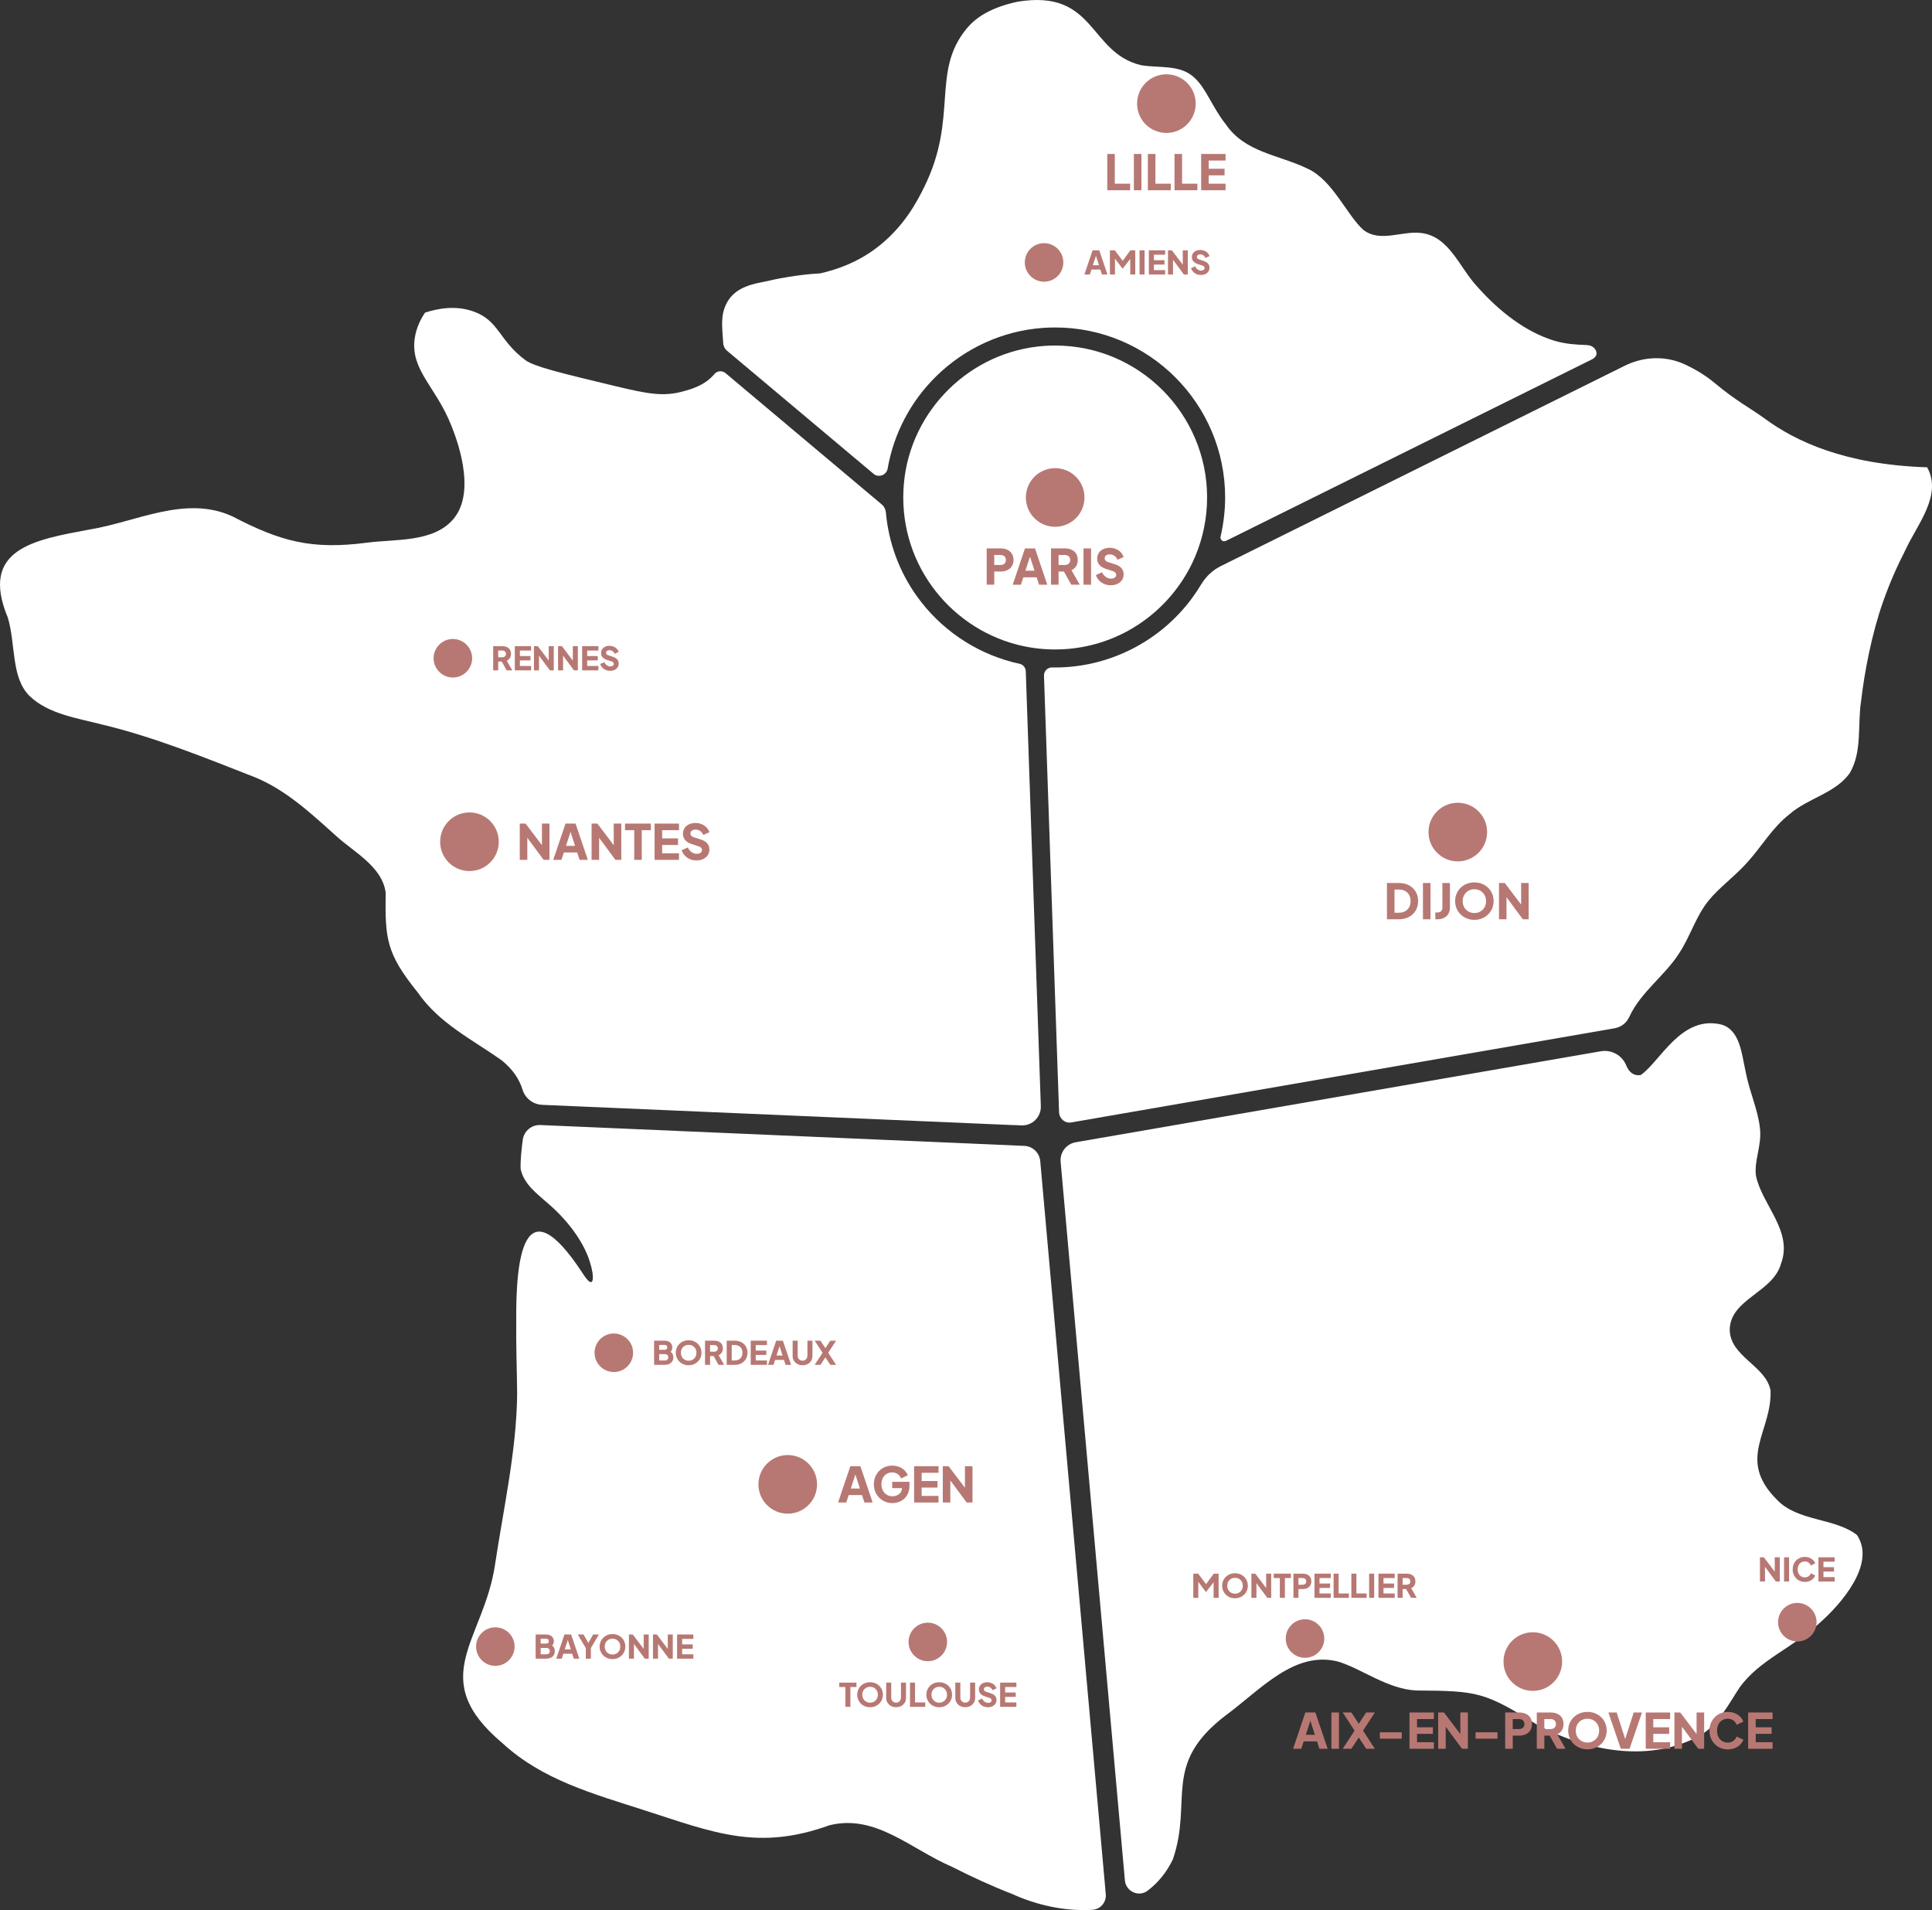
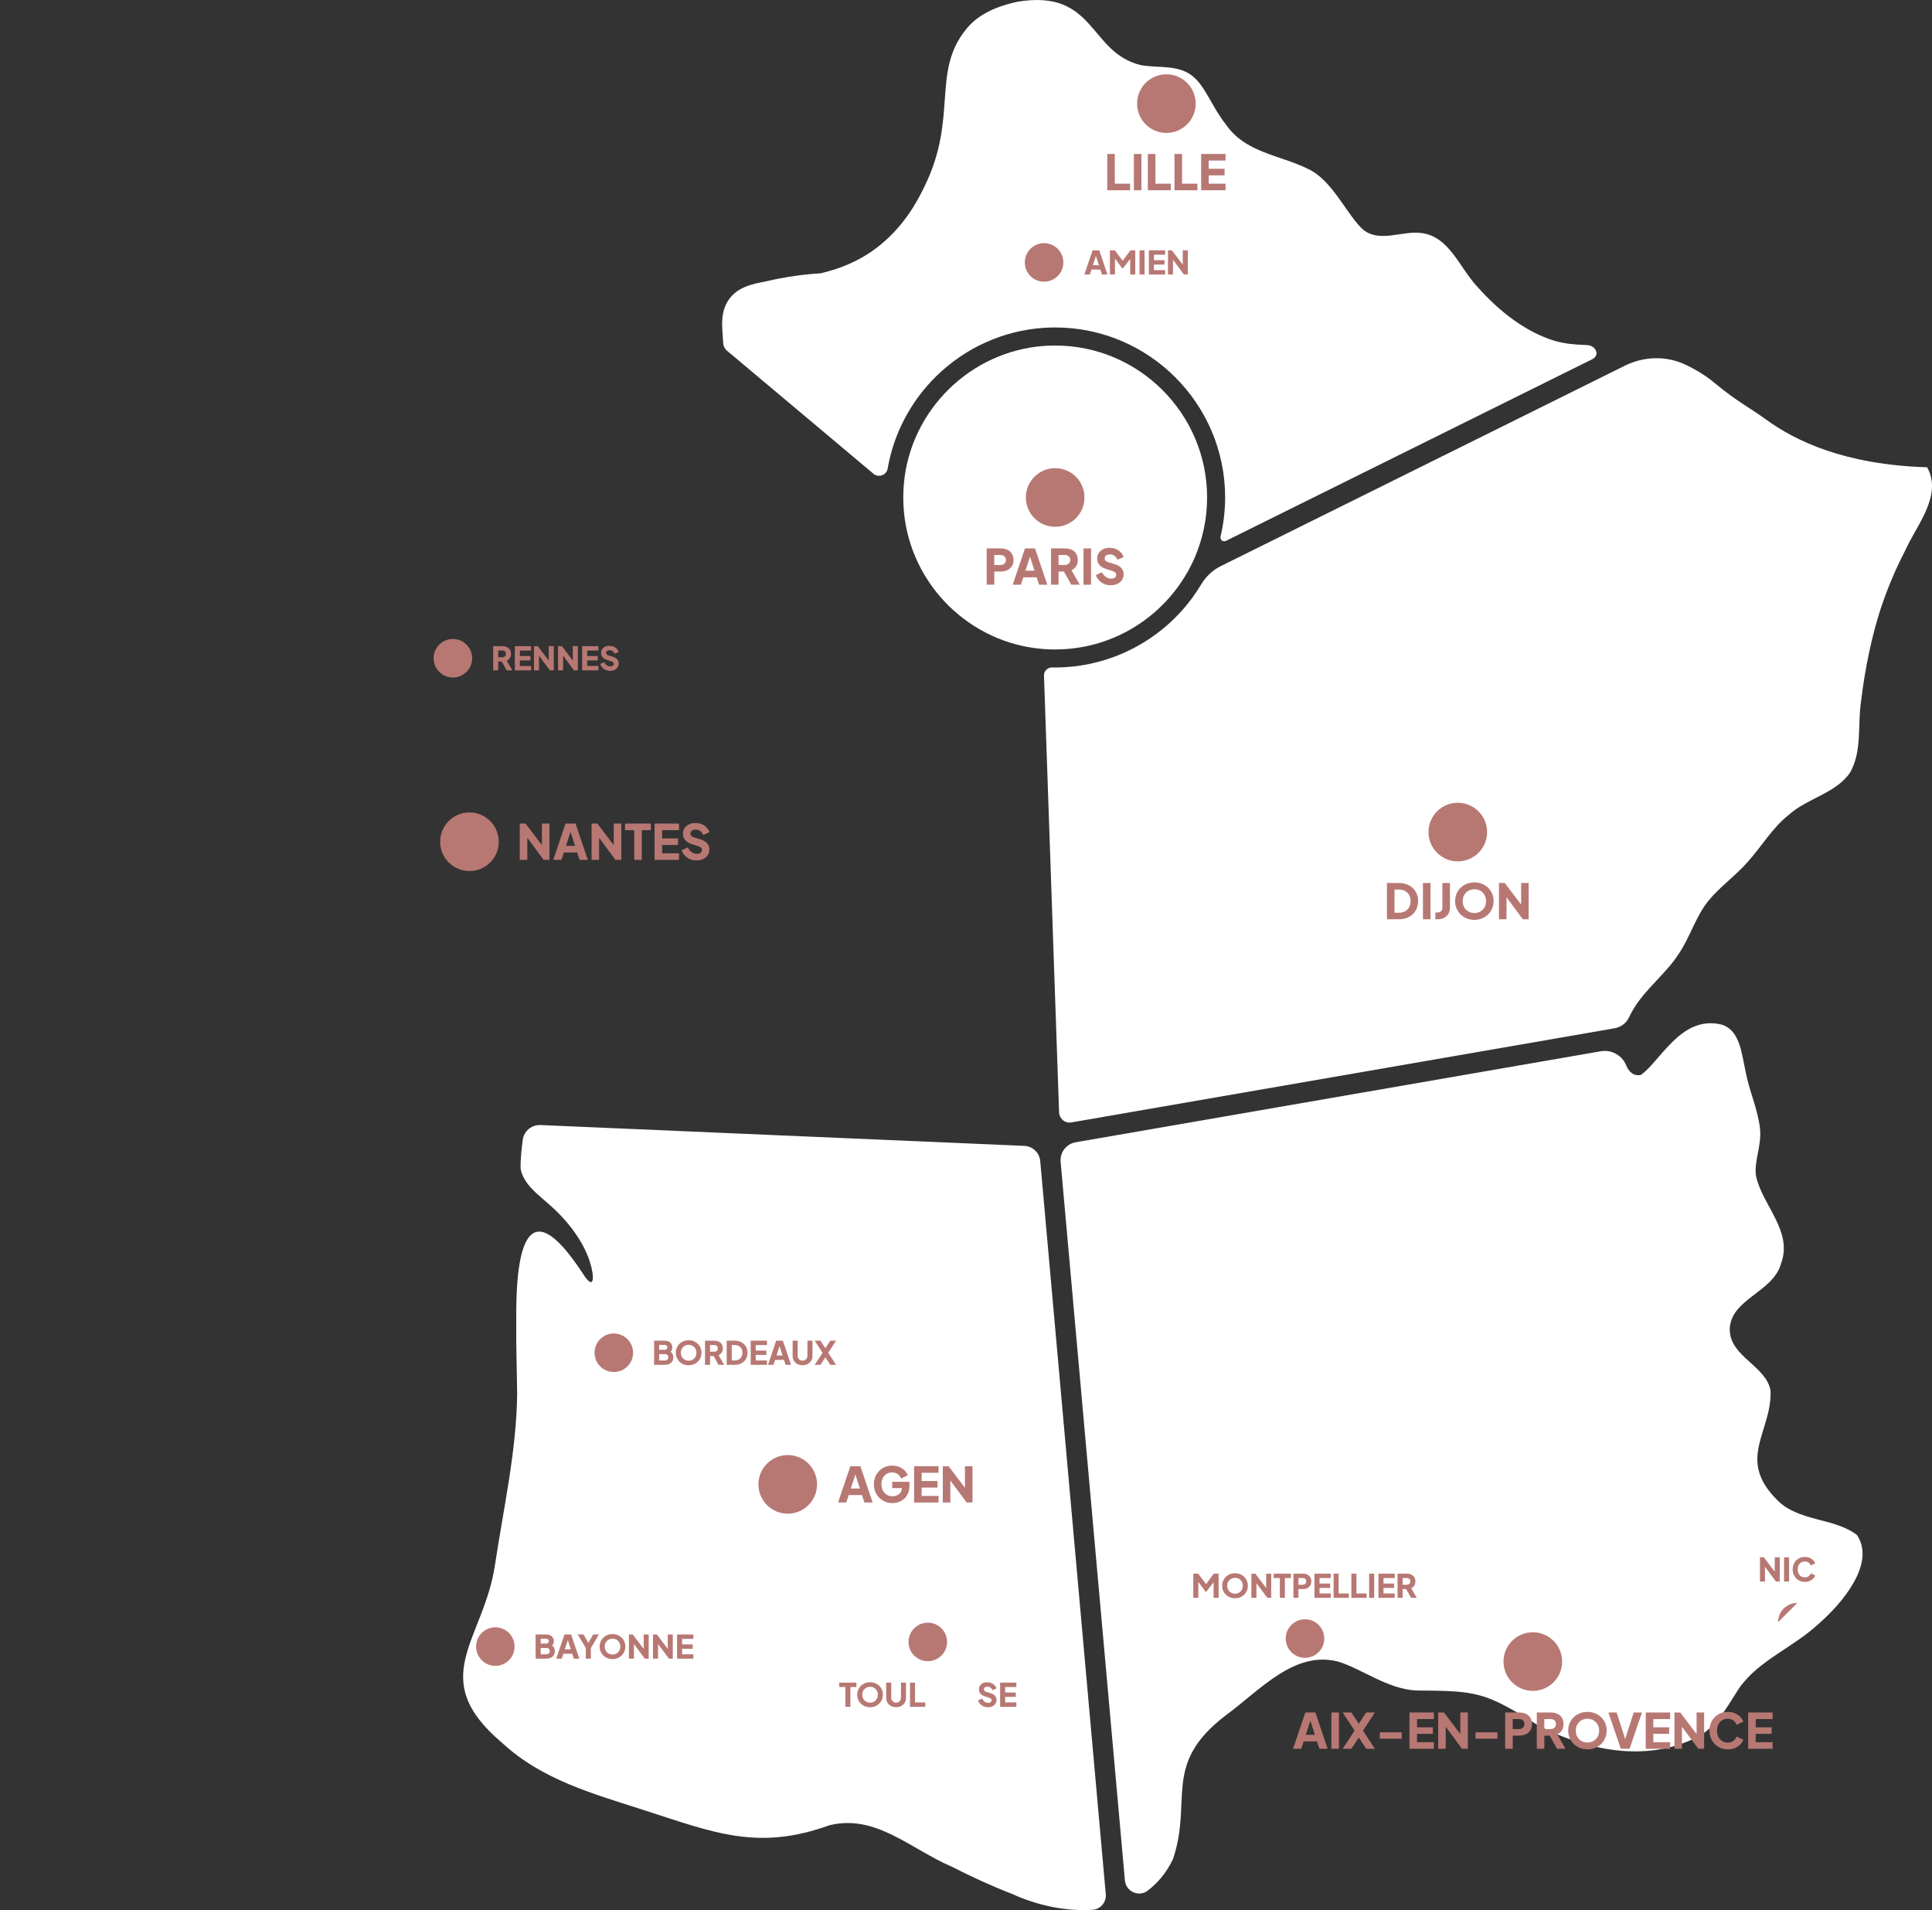
<svg xmlns="http://www.w3.org/2000/svg" id="Calque_2" viewBox="0 0 856.37 846.47">
  <rect x="0" y="0" width="856.37" height="846.47" fill="#333333" stroke="none" />
  <defs>
    <style>      .cls-1 {        fill: #fff;      }      .cls-2 {        fill: #b77873;      }    </style>
  </defs>
  <g id="Calque_1-2" data-name="Calque_1">
    <g>
      <g>
        <path class="cls-1" d="M461.09,514.54c-.33-3.69-3.34-6.57-7.05-6.73l-214.49-9.24c-3.93-.17-7.34,2.7-7.84,6.6-.54,4.25-1.05,8.55-.94,12.85,1.39,6.76,7.29,10.99,12.27,15.42,7.66,6.55,15.35,15.98,18.39,25.67,2.14,6.49,2.23,13.78-3.22,5.07-26.27-40.06-29.63-6.17-29.38,21.64-.14,10.72.32,21.44.4,32.01-.25,24.9-6.08,50.79-9.82,75.65-5,33.61-30.94,50.18,3.27,79,17.74,16.37,40.42,22.49,62.88,29.74,31.18,10.06,50.44,18.06,82.13,6.66,20.47-5.04,35.73,10.42,54.33,18.44,8.72,4.44,17.77,8.6,26.75,12.07,10.89,4.96,23.61,7.74,35.5,6.96,3.55-.23,6.19-3.37,5.87-6.91l-29.05-324.9Z" />
        <path class="cls-1" d="M787.58,664.56c-18.01-18.01-2.1-30.08-2.77-48.3-2.02-11.1-18.01-14.97-18.1-27.06.29-13.6,19.18-16.39,22.72-29.16,5.4-14.37-8.15-25.73-11.05-38.77-1.03-6.78,2.59-13.37,1.74-21.23-.94-8.53-4.82-16.68-6.35-25.11-1.78-7.84-2.45-18.53-10.79-20.9-17.83-4.28-27.02,16.34-35.66,22.34-3.19.6-5.28-1.26-6.5-4.26-1.82-4.46-6.51-7.05-11.26-6.23l-232.78,40.33c-4.13.72-7.02,4.48-6.65,8.66l28.49,318.45c.44,4.93,6.15,7.55,10.08,4.55,4.53-3.45,8.37-8.02,11.19-13.89,8.94-26.16-5.04-42.12,23.44-63.81,15.42-11.35,30.42-28.84,49.87-23.8,10.18,3.06,21.93,12.23,34.63,12.79,27.45.16,30.33.68,54.3,15.67,23.12,11.8,49.92,16.25,71.67,4.12,7.93-4.75,12.63-14.1,17.23-21.03,8.73-12.25,23.64-17.67,35.3-28.48,9.91-8.69,25.31-26.43,16.79-39.18-10-7.75-26.23-5.88-35.55-15.69Z" />
        <path class="cls-1" d="M535.05,220.47c0,9.2-1.86,17.96-5.2,25.95-2.09,5-4.79,9.69-7.97,13.99-12.27,16.61-31.99,27.4-54.17,27.4-.36,0-.72,0-1.06,0-5.49-.08-10.81-.83-15.91-2.15h-.01c-30.82-8.06-53.12-37.43-50.08-71.36,2.93-32.61,29.58-58.72,62.24-61,1.62-.12,3.22-.17,4.82-.17,37.13,0,67.34,30.22,67.34,67.35Z" />
-         <path class="cls-1" d="M454.68,297.46c-.06-1.62-1.22-2.99-2.8-3.32-.71-.16-1.42-.32-2.12-.49h-.06l-1-.26c-16.94-4.43-31.93-14.75-42.21-29.05-7.9-10.98-12.62-23.85-13.81-37.23-.12-1.38-.76-2.66-1.82-3.55l-69.27-58.21c-1.47-1.23-3.66-1.07-4.9.39-.14.17-.29.33-.44.5-4.19,4.63-9.68,6.16-13.46,7.2-8.78,2.45-15.87,1.06-29.86-2.28-24.11-5.8-36.16-8.69-39.96-11.5-11.87-8.76-11.69-17.51-22.97-21.59-8.06-2.91-16.09-1.33-21.59.47-1.66,2.43-3.87,6.37-4.59,11.48-1.98,14.05,9.52,21.39,16.34,38.84,1.76,4.51,11.42,28.55.84,41.11-8.88,10.56-25.9,8.85-38.48,10.54-24.43,3.18-38.14-.56-59.48-11.66-20.79-9.61-42.62,2.48-63.56,5.85-24.21,4.53-48.71,8.49-36.01,39.02,3.56,11.82,1.35,26.62,9.69,34.77,8.37,7.99,21.07,9.74,32.03,12.58,22.92,5.45,45.82,14.77,67.86,23.4,13.71,5.62,24.91,16.07,35.83,25.89,7.9,7.24,20.49,13.6,22.06,25.14-.23,20.5.13,26.82,14.23,44.32,9.62,13.84,24.07,20.75,37.2,30.08,5.07,4.09,7.85,8.46,9.25,13.01,1.19,3.86,4.7,6.54,8.74,6.71l192.99,8.3h.01l15.59.67c.14,0,.27-.01.4-.01l3.42.14c4.79.2,8.74-3.72,8.58-8.51l-6.67-192.74Z" />
      </g>
      <path class="cls-1" d="M705.52,159.32l-162.13,80.38h0c-1.27.63-2.69-.5-2.37-1.89,1.31-5.63,2.03-11.58,2.03-17.34,0-41.55-33.8-75.35-75.34-75.35-1.78,0-3.59.06-5.38.19-17.69,1.24-34.49,8.83-47.31,21.39-11.4,11.18-18.94,25.58-21.58,41.07-.36,1.77-1.93,3.09-3.81,3.09-.79,0-1.53-.24-2.15-.64l-.02-.02-.62-.53-64.56-54.22c-1.04-.87-1.66-2.13-1.72-3.49-.28-5.86-1.49-11.85,1.52-17.58,3.02-5.74,8.56-8,15.65-9.33.03,0,.06,0,.09,0,6.12-1.45,15.8-3.38,25.8-3.91,7.87-1.81,16.12-4.86,24.14-10.71,13.03-9.56,19.14-21.93,21.95-27.64,15.22-30.87,2.88-50.93,18.78-70.14,4.44-5.38,11.46-9.55,22.69-11.91,34.5-5.61,31.34,22.49,54.47,28.12,7.95,1.44,17.47-.47,23.82,5.61,5.13,4.63,8.08,13.42,13.89,20.64,8.51,12.54,23.82,13.54,36.27,19.66,11.08,4.98,17.52,20.87,24.77,27.17,7.39,5.65,17.16.25,25.48,1.31,12.53,1.44,16.98,15.31,24.91,23.76,9.61,10.87,21.48,20.17,34.29,24.02,4.69,1.39,9.47,1.72,14.29,1.88,1.38.05,2.76.62,3.59,1.73,1.17,1.58,1.06,3.48-1.44,4.68Z" />
      <path class="cls-1" d="M844.75,243.41c-3.9,7.59-7.28,15.28-10.13,23.43-4.87,13.78-8.15,30.69-9.66,43.68-1.67,10.58.56,22.27-4.91,31.86-6.13,9.07-18.89,11.37-26.98,18.56-7.47,5.85-12.15,14.11-18.39,21.02-5.29,6.04-12.56,11.29-17.16,16.93-5.83,7.03-8.24,16.1-13.3,23.65-6.22,9.81-16.94,17.06-22.05,28.14-.14.21-.26.44-.39.68-1.2,2.35-3.56,3.89-6.15,4.34l-240.85,41.73s-.04,0-.06,0c-2.73.45-5.18-1.75-5.28-4.52l-6.69-193.49c-.07-2.03,1.59-3.67,3.62-3.64h.04c.48.02.93.02,1.3.02,23.77,0,46.42-11.45,60.6-30.64,1.47-1.99,2.84-4.04,4.1-6.15,2.1-3.51,5.14-6.38,8.81-8.19,0,0,.01,0,.02,0l178.99-88.76c8.3-4.11,18.07-4.5,26.48-.61,4.84,2.23,9.37,4.98,13.36,8.31,9.77,8.17,15.73,11.03,22.33,15.87,13.47,9.89,35.33,20.31,71.82,21.46,6.85,12.31-4.38,25.29-9.47,36.32Z" />
      <g>
        <g>
          <path class="cls-2" d="M467.71,233.45c7.17,0,12.99-5.81,12.99-12.99s-5.81-12.99-12.99-12.99-12.99,5.81-12.99,12.99,5.81,12.99,12.99,12.99Z" />
          <path class="cls-2" d="M448.5,245.34c-.49-.76-1.16-1.34-2.02-1.73s-1.84-.58-2.95-.58h-6.17v16.08h3.35v-5.83h2.83c1.09,0,2.07-.2,2.92-.59.86-.4,1.53-.97,2.03-1.74s.75-1.69.75-2.79-.25-2.07-.73-2.83ZM445.59,249.32c-.19.33-.46.59-.81.78-.35.19-.76.28-1.23.28h-2.85v-4.43h2.85c.48,0,.89.09,1.23.28.35.19.62.44.81.78.19.33.29.72.29,1.17s-.1.81-.29,1.15Z" />
          <path class="cls-2" d="M454.33,243.04l-5.44,16.08h3.63l1.08-3.28h5.89l1.08,3.28h3.65l-5.44-16.08h-4.45ZM454.52,252.92l2.03-6.21,2.01,6.21h-4.04Z" />
          <path class="cls-2" d="M476.97,250.97c.5-.77.75-1.7.75-2.8s-.24-2.07-.73-2.83c-.49-.76-1.16-1.34-2.02-1.73-.86-.39-1.84-.58-2.95-.58h-6.15v16.08h3.35v-5.83h2.37l3.26,5.83h3.76l-3.67-6.41c.85-.39,1.53-.97,2.03-1.74ZM474.09,249.32c-.19.33-.46.59-.81.78-.35.19-.75.28-1.23.28h-2.83v-4.43h2.83c.48,0,.88.09,1.23.28.35.19.62.44.81.78.19.33.29.72.29,1.17s-.1.81-.29,1.15Z" />
          <rect class="cls-2" x="480.27" y="243.04" width="3.35" height="16.08" />
          <path class="cls-2" d="M494.2,250.07l-3.09-.99c-.49-.16-.86-.38-1.1-.66-.25-.28-.37-.61-.37-.98,0-.35.09-.65.28-.92s.45-.47.8-.62c.35-.14.74-.22,1.19-.22.78,0,1.47.21,2.07.64.61.42,1.06,1.01,1.36,1.76l2.72-1.23c-.3-.85-.75-1.58-1.35-2.18-.6-.61-1.31-1.07-2.13-1.4s-1.71-.5-2.68-.5c-1.09,0-2.06.2-2.9.6s-1.5.97-1.97,1.68c-.47.72-.7,1.55-.7,2.5,0,1.08.32,2,.97,2.77.65.77,1.61,1.37,2.89,1.78l3.15,1.04c.49.16.85.37,1.08.64.23.27.35.59.35.96,0,.35-.09.64-.28.89-.19.25-.45.45-.78.59-.33.14-.73.22-1.19.22-.86,0-1.65-.25-2.36-.76-.71-.5-1.27-1.19-1.67-2.07l-2.74,1.23c.32.92.79,1.72,1.44,2.4.64.68,1.4,1.2,2.29,1.57.88.37,1.83.55,2.84.55,1.14,0,2.13-.2,2.99-.62.86-.41,1.53-.98,2.02-1.71.49-.73.73-1.56.73-2.49,0-1.08-.32-1.99-.96-2.74s-1.61-1.33-2.9-1.75Z" />
        </g>
        <g>
          <path class="cls-2" d="M530,45.92c0-7.17-5.81-12.99-12.99-12.99s-12.99,5.81-12.99,12.99,5.81,12.99,12.99,12.99,12.99-5.81,12.99-12.99Z" />
          <polygon class="cls-2" points="494.14 68.23 490.8 68.23 490.8 84.31 500.94 84.31 500.94 81.4 494.14 81.4 494.14 68.23" />
          <rect class="cls-2" x="502.6" y="68.23" width="3.35" height="16.08" />
          <polygon class="cls-2" points="512.15 68.23 508.8 68.23 508.8 84.31 518.95 84.31 518.95 81.4 512.15 81.4 512.15 68.23" />
          <polygon class="cls-2" points="523.96 68.23 520.61 68.23 520.61 84.31 530.76 84.31 530.76 81.4 523.96 81.4 523.96 68.23" />
          <polygon class="cls-2" points="543.23 71.15 543.23 68.23 532.42 68.23 532.42 84.31 543.23 84.31 543.23 81.4 535.77 81.4 535.77 77.71 542.8 77.71 542.8 74.79 535.77 74.79 535.77 71.15 543.23 71.15" />
        </g>
        <g>
          <path class="cls-2" d="M646.18,381.73c7.17,0,12.99-5.81,12.99-12.99s-5.82-12.99-12.99-12.99-12.99,5.81-12.99,12.99,5.81,12.99,12.99,12.99Z" />
          <path class="cls-2" d="M624.55,392.34c-1.28-.69-2.79-1.04-4.53-1.04h-5.25v16.08h5.25c1.74,0,3.25-.35,4.53-1.04,1.28-.69,2.27-1.64,2.98-2.86.71-1.22,1.06-2.6,1.06-4.16s-.35-2.94-1.06-4.14-1.7-2.16-2.98-2.85ZM624.61,402.05c-.43.77-1.02,1.37-1.78,1.79-.76.42-1.67.64-2.72.64h-1.99v-10.25h1.99c1.05,0,1.96.21,2.72.63s1.36,1.01,1.78,1.77c.42.76.64,1.67.64,2.72s-.21,1.94-.64,2.71Z" />
          <rect class="cls-2" x="630.73" y="391.31" width="3.35" height="16.08" />
          <path class="cls-2" d="M639.34,402.36c0,.6-.2,1.09-.59,1.46-.4.37-.92.55-1.56.55h-.97v3.02h.97c1.12,0,2.1-.22,2.92-.65s1.46-1.04,1.91-1.81c.44-.78.67-1.68.67-2.72v-10.9h-3.35v11.05Z" />
          <path class="cls-2" d="M659.62,393.42c-.77-.75-1.67-1.33-2.71-1.75-1.04-.42-2.17-.62-3.39-.62s-2.35.21-3.39.62c-1.04.42-1.94,1-2.71,1.75-.77.75-1.37,1.63-1.79,2.63-.42,1.01-.64,2.1-.64,3.28s.22,2.27.65,3.28c.43,1.01,1.03,1.89,1.8,2.64.77.75,1.67,1.34,2.71,1.76,1.04.42,2.16.63,3.37.63s2.33-.21,3.37-.63c1.04-.42,1.94-1,2.71-1.76.77-.76,1.37-1.64,1.8-2.64.43-1.01.65-2.1.65-3.28s-.21-2.27-.64-3.28c-.43-1.01-1.02-1.89-1.79-2.63ZM658.32,401.48c-.26.65-.63,1.2-1.1,1.67-.48.47-1.02.83-1.65,1.09-.63.26-1.31.39-2.04.39s-1.41-.13-2.04-.39c-.63-.26-1.18-.62-1.65-1.09-.48-.47-.84-1.02-1.1-1.67-.26-.65-.39-1.36-.39-2.14s.13-1.49.39-2.13.63-1.2,1.1-1.67c.47-.48,1.02-.84,1.65-1.09s1.31-.38,2.04-.38,1.41.13,2.04.38,1.18.62,1.65,1.09.84,1.03,1.1,1.67.39,1.35.39,2.13-.13,1.49-.39,2.14Z" />
          <polygon class="cls-2" points="674.25 391.31 674.25 400.87 667 391.31 664.43 391.31 664.43 407.39 667.77 407.39 667.77 397.62 675 407.39 677.59 407.39 677.59 391.31 674.25 391.31" />
        </g>
        <g>
          <path class="cls-2" d="M208.09,360.04c-7.17,0-12.99,5.81-12.99,12.99s5.81,12.99,12.99,12.99,12.99-5.81,12.99-12.99-5.82-12.99-12.99-12.99Z" />
          <polygon class="cls-2" points="240.22 374.54 232.96 364.98 230.39 364.98 230.39 381.06 233.74 381.06 233.74 371.29 240.97 381.06 243.56 381.06 243.56 364.98 240.22 364.98 240.22 374.54" />
          <path class="cls-2" d="M250.67,364.98l-5.44,16.08h3.63l1.08-3.28h5.89l1.08,3.28h3.65l-5.44-16.08h-4.45ZM250.86,374.87l2.03-6.21,2.01,6.21h-4.04Z" />
          <polygon class="cls-2" points="272.04 374.54 264.79 364.98 262.22 364.98 262.22 381.06 265.56 381.06 265.56 371.29 272.79 381.06 275.39 381.06 275.39 364.98 272.04 364.98 272.04 374.54" />
          <polygon class="cls-2" points="277.05 367.9 281.13 367.9 281.13 381.06 284.47 381.06 284.47 367.9 288.49 367.9 288.49 364.98 277.05 364.98 277.05 367.9" />
          <polygon class="cls-2" points="290.15 381.06 300.97 381.06 300.97 378.15 293.5 378.15 293.5 374.46 300.54 374.46 300.54 371.54 293.5 371.54 293.5 367.9 300.97 367.9 300.97 364.98 290.15 364.98 290.15 381.06" />
          <path class="cls-2" d="M310.59,372.02l-3.09-.99c-.49-.16-.86-.38-1.1-.66s-.37-.61-.37-.98c0-.35.09-.65.28-.92s.45-.47.8-.62.74-.22,1.19-.22c.78,0,1.47.21,2.07.64s1.06,1.01,1.36,1.76l2.72-1.23c-.3-.85-.75-1.58-1.35-2.18-.6-.61-1.3-1.07-2.13-1.4-.82-.33-1.71-.5-2.68-.5-1.1,0-2.06.2-2.9.6s-1.5.97-1.97,1.68-.7,1.55-.7,2.5c0,1.08.32,2,.97,2.77.65.77,1.61,1.37,2.89,1.78l3.15,1.04c.49.16.85.37,1.08.64.23.27.35.59.35.96,0,.35-.1.64-.28.89-.19.25-.45.45-.78.59-.33.14-.73.22-1.19.22-.86,0-1.65-.25-2.36-.76-.71-.5-1.27-1.19-1.67-2.07l-2.74,1.23c.32.92.8,1.72,1.44,2.4s1.4,1.2,2.29,1.57c.88.37,1.83.55,2.84.55,1.14,0,2.14-.2,2.99-.62.86-.41,1.53-.98,2.02-1.71.49-.73.73-1.56.73-2.49,0-1.08-.32-1.99-.96-2.74-.64-.75-1.61-1.33-2.9-1.75Z" />
        </g>
        <g>
          <circle class="cls-2" cx="349.17" cy="657.81" r="12.99" />
          <path class="cls-2" d="M376.92,649.76l-5.44,16.08h3.63l1.08-3.28h5.89l1.08,3.28h3.65l-5.44-16.08h-4.45ZM377.12,659.65l2.03-6.21,2.01,6.21h-4.04Z" />
          <path class="cls-2" d="M395.47,659.48h4.3v.04c0,.75-.2,1.39-.59,1.92-.4.53-.92.94-1.55,1.22-.64.28-1.33.42-2.06.42-.95,0-1.79-.22-2.51-.67-.73-.45-1.3-1.07-1.72-1.86-.42-.79-.63-1.71-.63-2.76s.2-1.97.59-2.75c.4-.79.95-1.4,1.67-1.85.72-.44,1.55-.67,2.5-.67s1.81.26,2.49.77c.68.51,1.16,1.15,1.44,1.93l2.96-1.42c-.27-.79-.73-1.51-1.38-2.16-.65-.65-1.44-1.17-2.36-1.55s-1.98-.58-3.14-.58-2.24.2-3.23.62c-.99.41-1.85.99-2.58,1.73-.73.74-1.3,1.62-1.71,2.63s-.61,2.12-.61,3.31.21,2.29.63,3.3c.42,1.01,1,1.89,1.75,2.63s1.62,1.33,2.61,1.75c.99.42,2.07.63,3.22.63.92,0,1.83-.15,2.73-.46.9-.31,1.71-.78,2.44-1.42.73-.64,1.31-1.45,1.74-2.42.43-.97.65-2.11.65-3.42v-1.71h-7.64v2.81Z" />
          <polygon class="cls-2" points="405.18 665.85 416 665.85 416 662.93 408.53 662.93 408.53 659.24 415.56 659.24 415.56 656.33 408.53 656.33 408.53 652.68 416 652.68 416 649.76 405.18 649.76 405.18 665.85" />
          <polygon class="cls-2" points="427.72 649.76 427.72 659.32 420.47 649.76 417.9 649.76 417.9 665.85 421.24 665.85 421.24 656.08 428.47 665.85 431.06 665.85 431.06 649.76 427.72 649.76" />
        </g>
        <g>
          <circle class="cls-2" cx="462.79" cy="116.3" r="8.54" />
          <path class="cls-2" d="M484.29,110.93l-3.63,10.72h2.42l.72-2.19h3.93l.72,2.19h2.43l-3.63-10.72h-2.96ZM484.42,117.53l1.35-4.14,1.34,4.14h-2.69Z" />
          <polygon class="cls-2" points="497.65 115.58 494.14 110.93 491.98 110.93 491.98 121.66 494.22 121.66 494.22 114.6 497.45 118.92 497.74 118.92 500.98 114.75 500.98 121.66 503.21 121.66 503.21 110.93 501.05 110.93 497.65 115.58" />
          <rect class="cls-2" x="505.11" y="110.93" width="2.23" height="10.72" />
          <polygon class="cls-2" points="509.24 121.66 516.45 121.66 516.45 119.71 511.47 119.71 511.47 117.25 516.16 117.25 516.16 115.31 511.47 115.31 511.47 112.88 516.45 112.88 516.45 110.93 509.24 110.93 509.24 121.66" />
          <polygon class="cls-2" points="524.27 117.3 519.43 110.93 517.72 110.93 517.72 121.66 519.95 121.66 519.95 115.14 524.77 121.66 526.5 121.66 526.5 110.93 524.27 110.93 524.27 117.3" />
-           <path class="cls-2" d="M533.55,115.63l-2.06-.66c-.33-.11-.57-.25-.73-.44-.16-.19-.24-.4-.24-.65,0-.23.06-.44.19-.61.13-.18.3-.31.53-.41.23-.09.49-.14.79-.14.52,0,.98.14,1.38.42s.71.67.91,1.17l1.81-.82c-.2-.57-.5-1.05-.9-1.45s-.87-.71-1.42-.93c-.55-.22-1.14-.33-1.78-.33-.73,0-1.37.13-1.94.4-.56.27-1,.64-1.31,1.12s-.47,1.04-.47,1.67c0,.72.22,1.34.65,1.85s1.07.91,1.93,1.19l2.1.69c.33.11.57.25.72.43.15.18.23.39.23.64,0,.23-.06.43-.19.6-.12.17-.3.3-.52.4-.22.1-.48.14-.79.14-.58,0-1.1-.17-1.58-.5-.47-.34-.85-.8-1.11-1.38l-1.83.82c.21.62.53,1.15.96,1.6.43.45.93.8,1.53,1.04.59.24,1.22.37,1.89.37.76,0,1.42-.14,1.99-.41.57-.27,1.02-.65,1.35-1.14.33-.48.49-1.04.49-1.66,0-.72-.21-1.33-.64-1.83s-1.07-.89-1.94-1.17Z" />
        </g>
        <g>
          <path class="cls-2" d="M200.74,283.17c-4.72,0-8.54,3.83-8.54,8.54s3.83,8.54,8.54,8.54,8.54-3.83,8.54-8.54-3.83-8.54-8.54-8.54Z" />
          <path class="cls-2" d="M226,291.64c.34-.51.5-1.14.5-1.86s-.16-1.38-.49-1.89c-.33-.51-.78-.89-1.35-1.15-.57-.26-1.23-.39-1.96-.39h-4.1v10.72h2.23v-3.89h1.58l2.17,3.89h2.5l-2.45-4.27c.57-.26,1.02-.64,1.35-1.16ZM224.08,290.54c-.13.22-.31.39-.54.52-.23.13-.5.19-.82.19h-1.89v-2.95h1.89c.32,0,.59.06.82.19.23.12.41.3.54.52.13.22.19.48.19.78s-.07.54-.19.76Z" />
          <polygon class="cls-2" points="228.2 297.08 235.41 297.08 235.41 295.13 230.44 295.13 230.44 292.67 235.13 292.67 235.13 290.73 230.44 290.73 230.44 288.3 235.41 288.3 235.41 286.35 228.2 286.35 228.2 297.08" />
          <polygon class="cls-2" points="243.23 292.73 238.39 286.35 236.68 286.35 236.68 297.08 238.91 297.08 238.91 290.56 243.73 297.08 245.46 297.08 245.46 286.35 243.23 286.35 243.23 292.73" />
          <polygon class="cls-2" points="253.91 292.73 249.07 286.35 247.36 286.35 247.36 297.08 249.59 297.08 249.59 290.56 254.41 297.08 256.14 297.08 256.14 286.35 253.91 286.35 253.91 292.73" />
          <polygon class="cls-2" points="258.04 297.08 265.25 297.08 265.25 295.13 260.27 295.13 260.27 292.67 264.96 292.67 264.96 290.73 260.27 290.73 260.27 288.3 265.25 288.3 265.25 286.35 258.04 286.35 258.04 297.08" />
          <path class="cls-2" d="M271.67,291.05l-2.06-.66c-.33-.11-.57-.25-.73-.44-.16-.19-.24-.4-.24-.65,0-.23.06-.44.19-.61.13-.18.3-.31.53-.41.23-.09.49-.14.79-.14.52,0,.98.14,1.38.42s.71.67.91,1.17l1.81-.82c-.2-.57-.5-1.05-.9-1.45s-.87-.71-1.42-.93c-.55-.22-1.14-.33-1.78-.33-.73,0-1.37.13-1.94.4-.56.27-1,.64-1.31,1.12s-.47,1.04-.47,1.67c0,.72.22,1.34.65,1.85s1.07.91,1.93,1.19l2.1.69c.33.11.57.25.72.43.15.18.23.39.23.64,0,.23-.06.43-.19.6-.12.17-.3.3-.52.4-.22.1-.48.14-.79.14-.58,0-1.1-.17-1.58-.5-.47-.34-.85-.8-1.11-1.38l-1.83.82c.21.62.53,1.15.96,1.6.43.45.93.8,1.53,1.04.59.24,1.22.37,1.89.37.76,0,1.42-.14,1.99-.41.57-.27,1.02-.65,1.35-1.14.33-.48.49-1.04.49-1.66,0-.72-.21-1.33-.64-1.83s-1.07-.89-1.94-1.17Z" />
        </g>
        <g>
          <path class="cls-2" d="M272.08,590.95c-4.72,0-8.54,3.83-8.54,8.54s3.82,8.54,8.54,8.54,8.54-3.83,8.54-8.54-3.83-8.54-8.54-8.54Z" />
          <path class="cls-2" d="M297.65,599.39c-.12-.12-.27-.22-.42-.32.15-.14.29-.29.39-.45.26-.43.39-.88.39-1.35,0-.66-.14-1.23-.42-1.69-.28-.47-.68-.82-1.21-1.07-.53-.25-1.16-.37-1.9-.37h-4.54v10.72h4.54c1.25,0,2.22-.29,2.92-.88.7-.58,1.05-1.41,1.05-2.46,0-.39-.06-.77-.17-1.13-.11-.36-.33-.69-.63-1ZM292.18,596h2.46c.35,0,.62.1.83.3.21.2.31.46.31.79s-.1.59-.31.78c-.21.2-.48.3-.83.3h-2.46v-2.16ZM295.82,602.52c-.27.26-.63.39-1.08.39h-2.56v-2.81h2.56c.45,0,.81.13,1.08.39.27.26.4.6.4,1.02s-.13.75-.4,1.01Z" />
          <path class="cls-2" d="M309.31,595.54c-.51-.5-1.11-.89-1.81-1.17-.69-.28-1.44-.42-2.26-.42s-1.57.14-2.26.42c-.69.28-1.29.67-1.81,1.17-.51.5-.91,1.08-1.19,1.76-.28.67-.43,1.4-.43,2.19s.14,1.52.43,2.19c.29.67.69,1.26,1.2,1.76.51.5,1.11.89,1.81,1.17.69.28,1.44.42,2.25.42s1.55-.14,2.25-.42c.69-.28,1.29-.67,1.81-1.17.51-.5.91-1.09,1.2-1.76.29-.67.43-1.4.43-2.19s-.14-1.52-.42-2.19-.68-1.26-1.19-1.76ZM308.44,600.91c-.17.43-.42.8-.73,1.12s-.68.55-1.1.73c-.42.17-.87.26-1.36.26s-.94-.09-1.36-.26c-.42-.17-.78-.42-1.1-.73s-.56-.68-.73-1.12c-.17-.43-.26-.91-.26-1.42s.09-.99.26-1.42c.17-.43.42-.8.73-1.11s.68-.56,1.1-.73c.42-.17.87-.25,1.36-.25s.94.09,1.36.25c.42.17.79.41,1.1.73s.56.69.73,1.11c.17.43.26.9.26,1.42s-.09.99-.26,1.42Z" />
          <path class="cls-2" d="M319.91,599.42c.34-.51.5-1.14.5-1.86s-.16-1.38-.49-1.89c-.33-.51-.78-.89-1.35-1.15-.57-.26-1.23-.39-1.96-.39h-4.1v10.72h2.23v-3.89h1.58l2.17,3.89h2.5l-2.45-4.27c.57-.26,1.02-.64,1.35-1.16ZM317.99,598.32c-.13.22-.31.39-.54.52-.23.13-.5.19-.82.19h-1.89v-2.95h1.89c.32,0,.59.06.82.19.23.12.41.3.54.52.13.22.19.48.19.78s-.07.54-.19.76Z" />
          <path class="cls-2" d="M328.63,594.82c-.85-.46-1.86-.69-3.02-.69h-3.5v10.72h3.5c1.16,0,2.17-.23,3.02-.69s1.52-1.1,1.99-1.91c.47-.81.71-1.73.71-2.77s-.23-1.96-.71-2.76c-.47-.8-1.13-1.44-1.99-1.9ZM328.67,601.29c-.28.51-.68.91-1.19,1.19-.51.28-1.11.42-1.81.42h-1.32v-6.84h1.32c.7,0,1.31.14,1.81.42.51.28.9.67,1.19,1.18.28.51.42,1.11.42,1.81s-.14,1.29-.42,1.81Z" />
          <polygon class="cls-2" points="332.75 604.85 339.96 604.85 339.96 602.91 334.98 602.91 334.98 600.45 339.67 600.45 339.67 598.51 334.98 598.51 334.98 596.08 339.96 596.08 339.96 594.13 332.75 594.13 332.75 604.85" />
          <path class="cls-2" d="M344.06,594.13l-3.63,10.72h2.42l.72-2.19h3.93l.72,2.19h2.43l-3.63-10.72h-2.96ZM344.19,600.72l1.35-4.14,1.34,4.14h-2.69Z" />
          <path class="cls-2" d="M357.89,600.78c0,.42-.09.8-.28,1.14-.19.34-.44.61-.76.8-.32.19-.69.29-1.12.29s-.78-.1-1.11-.29c-.33-.19-.58-.46-.77-.8-.19-.34-.28-.72-.28-1.14v-6.65h-2.23v6.79c0,.79.19,1.49.57,2.11.38.62.9,1.11,1.56,1.46s1.41.53,2.26.53,1.6-.18,2.26-.53c.66-.35,1.18-.84,1.56-1.46.38-.62.57-1.32.57-2.11v-6.79h-2.23v6.65Z" />
          <polygon class="cls-2" points="370.6 594.13 368.04 594.13 365.86 597.47 363.67 594.13 361.11 594.13 364.62 599.49 361.11 604.85 363.67 604.85 365.86 601.51 368.04 604.85 370.6 604.85 367.11 599.49 370.6 594.13" />
        </g>
        <g>
          <path class="cls-2" d="M411.26,736.18c4.72,0,8.54-3.83,8.54-8.54s-3.83-8.54-8.54-8.54-8.54,3.83-8.54,8.54,3.82,8.54,8.54,8.54Z" />
          <polygon class="cls-2" points="372 747.62 374.72 747.62 374.72 756.4 376.95 756.4 376.95 747.62 379.62 747.62 379.62 745.67 372 745.67 372 747.62" />
          <path class="cls-2" d="M389.73,747.09c-.51-.5-1.11-.89-1.81-1.17-.69-.28-1.44-.42-2.26-.42s-1.57.14-2.26.42c-.69.28-1.29.67-1.81,1.17-.51.5-.91,1.08-1.19,1.76-.28.67-.43,1.4-.43,2.19s.14,1.52.43,2.19c.29.67.69,1.26,1.2,1.76.51.5,1.11.89,1.81,1.17.69.28,1.44.42,2.25.42s1.55-.14,2.25-.42c.69-.28,1.29-.67,1.81-1.17.51-.5.91-1.09,1.2-1.76.29-.67.43-1.4.43-2.19s-.14-1.52-.42-2.19-.68-1.26-1.19-1.76ZM388.86,752.45c-.17.43-.42.8-.73,1.12s-.68.55-1.1.73c-.42.17-.87.26-1.36.26s-.94-.09-1.36-.26c-.42-.17-.78-.42-1.1-.73s-.56-.68-.73-1.12c-.17-.43-.26-.91-.26-1.42s.09-.99.26-1.42c.17-.43.42-.8.73-1.11s.68-.56,1.1-.73c.42-.17.87-.25,1.36-.25s.94.09,1.36.25c.42.17.79.41,1.1.73s.56.69.73,1.11c.17.43.26.9.26,1.42s-.09.99-.26,1.42Z" />
          <path class="cls-2" d="M399.36,752.32c0,.42-.09.8-.28,1.14-.19.34-.44.61-.76.8-.32.19-.69.29-1.12.29s-.78-.1-1.11-.29c-.33-.19-.58-.46-.77-.8-.19-.34-.28-.72-.28-1.14v-6.65h-2.23v6.79c0,.79.19,1.49.57,2.11.38.62.9,1.11,1.56,1.46s1.41.53,2.26.53,1.6-.18,2.26-.53c.66-.35,1.18-.84,1.56-1.46.38-.62.57-1.32.57-2.11v-6.79h-2.23v6.65Z" />
          <polygon class="cls-2" points="405.59 745.67 403.36 745.67 403.36 756.4 410.12 756.4 410.12 754.45 405.59 754.45 405.59 745.67" />
-           <path class="cls-2" d="M420.38,747.09c-.51-.5-1.11-.89-1.81-1.17-.69-.28-1.44-.42-2.26-.42s-1.57.14-2.26.42c-.69.28-1.29.67-1.81,1.17-.51.5-.91,1.08-1.19,1.76-.28.67-.43,1.4-.43,2.19s.14,1.52.43,2.19c.29.67.69,1.26,1.2,1.76.51.5,1.11.89,1.81,1.17.69.28,1.44.42,2.25.42s1.55-.14,2.25-.42c.69-.28,1.29-.67,1.81-1.17.51-.5.91-1.09,1.2-1.76.29-.67.43-1.4.43-2.19s-.14-1.52-.42-2.19-.68-1.26-1.19-1.76ZM419.51,752.45c-.17.43-.42.8-.73,1.12s-.68.55-1.1.73c-.42.17-.87.26-1.36.26s-.94-.09-1.36-.26c-.42-.17-.78-.42-1.1-.73s-.56-.68-.73-1.12c-.17-.43-.26-.91-.26-1.42s.09-.99.26-1.42c.17-.43.42-.8.73-1.11s.68-.56,1.1-.73c.42-.17.87-.25,1.36-.25s.94.09,1.36.25c.42.17.79.41,1.1.73s.56.69.73,1.11c.17.43.26.9.26,1.42s-.09.99-.26,1.42Z" />
-           <path class="cls-2" d="M430,752.32c0,.42-.09.8-.28,1.14-.19.34-.44.61-.76.8-.32.19-.69.29-1.12.29s-.78-.1-1.11-.29c-.33-.19-.58-.46-.77-.8-.19-.34-.28-.72-.28-1.14v-6.65h-2.23v6.79c0,.79.19,1.49.57,2.11.38.62.9,1.11,1.56,1.46s1.41.53,2.26.53,1.6-.18,2.26-.53c.66-.35,1.18-.84,1.56-1.46.38-.62.57-1.32.57-2.11v-6.79h-2.23v6.65Z" />
          <path class="cls-2" d="M436.83,747.59c.23-.09.49-.14.79-.14.52,0,.98.14,1.38.42s.71.67.91,1.17l1.81-.82c-.2-.57-.5-1.05-.9-1.45s-.87-.71-1.42-.93c-.55-.22-1.14-.33-1.78-.33-.73,0-1.37.13-1.94.4-.56.27-1,.64-1.31,1.12s-.47,1.04-.47,1.67c0,.72.22,1.34.65,1.85s1.07.91,1.93,1.19l2.1.69c.33.11.57.25.72.43.15.18.23.39.23.64,0,.23-.06.43-.19.6-.12.17-.3.3-.52.4-.22.1-.48.14-.79.14-.58,0-1.1-.17-1.58-.5-.47-.34-.85-.8-1.11-1.38l-1.83.82c.21.62.53,1.15.96,1.6.43.45.93.8,1.53,1.04.59.24,1.22.37,1.89.37.76,0,1.42-.14,1.99-.41.57-.27,1.02-.65,1.35-1.14.33-.48.49-1.04.49-1.66,0-.72-.21-1.33-.64-1.83s-1.07-.89-1.94-1.17l-2.06-.66c-.33-.11-.57-.25-.73-.44-.16-.19-.24-.4-.24-.65,0-.23.06-.44.19-.61.13-.18.3-.31.53-.41Z" />
          <polygon class="cls-2" points="450.52 747.62 450.52 745.67 443.31 745.67 443.31 756.4 450.52 756.4 450.52 754.45 445.54 754.45 445.54 751.99 450.23 751.99 450.23 750.05 445.54 750.05 445.54 747.62 450.52 747.62" />
        </g>
        <g>
          <path class="cls-2" d="M219.56,721.16c-4.72,0-8.54,3.83-8.54,8.54s3.83,8.54,8.54,8.54,8.54-3.83,8.54-8.54-3.83-8.54-8.54-8.54Z" />
          <path class="cls-2" d="M245.13,729.59c-.12-.12-.27-.22-.42-.32.15-.14.29-.28.39-.45.26-.43.39-.88.39-1.35,0-.66-.14-1.23-.42-1.69-.28-.47-.68-.82-1.21-1.07-.53-.25-1.16-.37-1.9-.37h-4.54v10.72h4.54c1.25,0,2.22-.29,2.92-.88.7-.58,1.05-1.41,1.05-2.46,0-.39-.06-.77-.17-1.13-.11-.36-.33-.69-.63-1ZM239.66,726.21h2.46c.35,0,.62.1.83.3.21.2.31.46.31.79s-.1.59-.31.78c-.21.2-.48.3-.83.3h-2.46v-2.16ZM243.3,732.73c-.27.26-.63.39-1.08.39h-2.56v-2.81h2.56c.45,0,.81.13,1.08.39.27.26.4.6.4,1.02s-.13.75-.4,1.01Z" />
          <path class="cls-2" d="M250.2,724.34l-3.63,10.72h2.42l.72-2.19h3.93l.72,2.19h2.43l-3.63-10.72h-2.96ZM250.33,730.93l1.35-4.14,1.34,4.14h-2.69Z" />
          <polygon class="cls-2" points="260.78 728.09 258.65 724.34 256.1 724.34 259.67 730.39 259.67 735.06 261.9 735.06 261.9 730.37 265.46 724.34 262.91 724.34 260.78 728.09" />
          <path class="cls-2" d="M275.56,725.75c-.51-.5-1.11-.89-1.81-1.17-.69-.28-1.44-.42-2.26-.42s-1.57.14-2.26.42c-.69.28-1.29.67-1.81,1.17-.51.5-.91,1.08-1.19,1.76-.28.67-.43,1.4-.43,2.19s.14,1.52.43,2.19c.29.67.69,1.26,1.2,1.76.51.5,1.11.89,1.81,1.17.69.28,1.44.42,2.25.42s1.55-.14,2.25-.42c.69-.28,1.29-.67,1.81-1.17.51-.5.91-1.09,1.2-1.76.29-.67.43-1.4.43-2.19s-.14-1.52-.42-2.19-.68-1.26-1.19-1.76ZM274.69,731.12c-.17.43-.42.8-.73,1.12s-.68.55-1.1.73c-.42.17-.87.26-1.36.26s-.94-.09-1.36-.26c-.42-.17-.78-.42-1.1-.73s-.56-.68-.73-1.12c-.17-.43-.26-.91-.26-1.42s.09-.99.26-1.42c.17-.43.42-.8.73-1.11s.68-.56,1.1-.73c.42-.17.87-.25,1.36-.25s.94.09,1.36.25c.42.17.79.41,1.1.73s.56.69.73,1.11c.17.43.26.9.26,1.42s-.09.99-.26,1.42Z" />
          <polygon class="cls-2" points="285.32 730.71 280.48 724.34 278.77 724.34 278.77 735.06 281 735.06 281 728.55 285.82 735.06 287.55 735.06 287.55 724.34 285.32 724.34 285.32 730.71" />
          <polygon class="cls-2" points="295.99 730.71 291.16 724.34 289.44 724.34 289.44 735.06 291.68 735.06 291.68 728.55 296.5 735.06 298.22 735.06 298.22 724.34 295.99 724.34 295.99 730.71" />
          <polygon class="cls-2" points="307.33 726.28 307.33 724.34 300.12 724.34 300.12 735.06 307.33 735.06 307.33 733.12 302.36 733.12 302.36 730.66 307.05 730.66 307.05 728.72 302.36 728.72 302.36 726.28 307.33 726.28" />
        </g>
        <g>
          <path class="cls-2" d="M578.45,717.6c-4.72,0-8.54,3.83-8.54,8.54s3.83,8.54,8.54,8.54,8.54-3.83,8.54-8.54-3.83-8.54-8.54-8.54Z" />
          <polygon class="cls-2" points="534.59 702.03 531.09 697.38 528.93 697.38 528.93 708.1 531.16 708.1 531.16 701.04 534.4 705.37 534.69 705.37 537.93 701.19 537.93 708.1 540.16 708.1 540.16 697.38 538 697.38 534.59 702.03" />
          <path class="cls-2" d="M551.49,698.79c-.51-.5-1.11-.89-1.81-1.17-.69-.28-1.44-.42-2.26-.42s-1.57.14-2.26.42c-.69.28-1.29.67-1.81,1.17-.51.5-.91,1.08-1.19,1.76-.28.67-.43,1.4-.43,2.19s.14,1.52.43,2.19c.29.67.69,1.26,1.2,1.76.51.5,1.11.89,1.81,1.17.69.28,1.44.42,2.25.42s1.55-.14,2.25-.42c.69-.28,1.29-.67,1.81-1.17.51-.5.91-1.09,1.2-1.76.29-.67.43-1.4.43-2.19s-.14-1.52-.42-2.19-.68-1.26-1.19-1.76ZM550.62,704.16c-.17.43-.42.8-.73,1.12s-.68.55-1.1.73c-.42.17-.87.26-1.36.26s-.94-.09-1.36-.26c-.42-.17-.78-.42-1.1-.73s-.56-.68-.73-1.12c-.17-.43-.26-.91-.26-1.42s.09-.99.26-1.42c.17-.43.42-.8.73-1.11s.68-.56,1.1-.73c.42-.17.87-.25,1.36-.25s.94.09,1.36.25c.42.17.79.41,1.1.73s.56.69.73,1.11c.17.43.26.9.26,1.42s-.09.99-.26,1.42Z" />
          <polygon class="cls-2" points="561.24 703.75 556.41 697.38 554.69 697.38 554.69 708.1 556.92 708.1 556.92 701.59 561.75 708.1 563.47 708.1 563.47 697.38 561.24 697.38 561.24 703.75" />
          <polygon class="cls-2" points="572.21 697.38 564.58 697.38 564.58 699.32 567.3 699.32 567.3 708.1 569.53 708.1 569.53 699.32 572.21 699.32 572.21 697.38" />
          <path class="cls-2" d="M575.55,704.22h1.89c.73,0,1.38-.13,1.95-.4.57-.26,1.02-.65,1.35-1.16.33-.51.5-1.13.5-1.86s-.16-1.38-.49-1.89c-.33-.51-.78-.89-1.35-1.15-.57-.26-1.23-.39-1.96-.39h-4.12v10.72h2.23v-3.89ZM575.55,699.32h1.9c.32,0,.59.06.82.19.23.12.41.3.54.52.13.22.19.48.19.78s-.06.54-.19.76c-.13.22-.31.39-.54.52-.23.13-.5.19-.82.19h-1.9v-2.95Z" />
          <polygon class="cls-2" points="582.66 708.1 589.87 708.1 589.87 706.16 584.89 706.16 584.89 703.7 589.58 703.7 589.58 701.76 584.89 701.76 584.89 699.32 589.87 699.32 589.87 697.38 582.66 697.38 582.66 708.1" />
          <polygon class="cls-2" points="593.36 697.38 591.13 697.38 591.13 708.1 597.9 708.1 597.9 706.16 593.36 706.16 593.36 697.38" />
          <polygon class="cls-2" points="601.24 697.38 599 697.38 599 708.1 605.77 708.1 605.77 706.16 601.24 706.16 601.24 697.38" />
          <rect class="cls-2" x="606.88" y="697.38" width="2.23" height="10.72" />
          <polygon class="cls-2" points="611.01 708.1 618.22 708.1 618.22 706.16 613.24 706.16 613.24 703.7 617.93 703.7 617.93 701.76 613.24 701.76 613.24 699.32 618.22 699.32 618.22 697.38 611.01 697.38 611.01 708.1" />
          <path class="cls-2" d="M627.98,708.1l-2.45-4.27c.57-.26,1.02-.64,1.35-1.16s.5-1.14.5-1.86-.16-1.38-.49-1.89c-.33-.51-.78-.89-1.35-1.15-.57-.26-1.23-.39-1.96-.39h-4.1v10.72h2.23v-3.89h1.58l2.17,3.89h2.5ZM624.96,701.57c-.13.22-.31.39-.54.52-.23.13-.5.19-.82.19h-1.89v-2.95h1.89c.32,0,.59.06.82.19.23.12.41.3.54.52.13.22.19.48.19.78s-.07.54-.19.76Z" />
        </g>
        <g>
-           <path class="cls-2" d="M796.67,710.35c-4.72,0-8.54,3.83-8.54,8.54s3.82,8.54,8.54,8.54,8.54-3.83,8.54-8.54-3.83-8.54-8.54-8.54Z" />
+           <path class="cls-2" d="M796.67,710.35c-4.72,0-8.54,3.83-8.54,8.54Z" />
          <polygon class="cls-2" points="788.89 700.86 788.89 690.13 786.66 690.13 786.66 696.5 781.82 690.13 780.11 690.13 780.11 700.86 782.34 700.86 782.34 694.34 787.16 700.86 788.89 700.86" />
          <rect class="cls-2" x="790.79" y="690.13" width="2.23" height="10.72" />
          <path class="cls-2" d="M796.16,699.45c.49.5,1.06.89,1.72,1.17.66.28,1.37.42,2.14.42s1.48-.13,2.09-.39c.62-.26,1.14-.61,1.58-1.04s.74-.91.92-1.44l-1.97-.95c-.18.52-.5.95-.96,1.29s-1.01.51-1.66.51-1.19-.15-1.67-.45c-.48-.3-.85-.71-1.11-1.24-.26-.53-.4-1.14-.4-1.84s.13-1.31.4-1.83c.26-.52.64-.93,1.11-1.23.48-.3,1.04-.45,1.67-.45s1.21.17,1.66.51.78.77.96,1.29l1.97-.95c-.18-.53-.49-1.01-.92-1.44s-.96-.78-1.58-1.04c-.62-.26-1.32-.39-2.09-.39s-1.5.14-2.15.41-1.23.66-1.72,1.15c-.49.49-.87,1.08-1.14,1.76-.27.68-.4,1.41-.4,2.21s.14,1.53.41,2.2c.27.67.66,1.26,1.14,1.76Z" />
-           <polygon class="cls-2" points="813.24 692.08 813.24 690.13 806.03 690.13 806.03 700.86 813.24 700.86 813.24 698.91 808.26 698.91 808.26 696.45 812.95 696.45 812.95 694.51 808.26 694.51 808.26 692.08 813.24 692.08" />
        </g>
        <path class="cls-2" d="M692.42,736.34c0-7.17-5.82-12.99-12.99-12.99s-12.99,5.81-12.99,12.99,5.81,12.99,12.99,12.99,12.99-5.81,12.99-12.99Z" />
        <path class="cls-2" d="M578.6,758.91l-5.44,16.08h3.63l1.08-3.28h5.89l1.08,3.28h3.65l-5.44-16.08h-4.45ZM578.8,768.8l2.03-6.21,2.01,6.21h-4.04Z" />
        <rect class="cls-2" x="590.15" y="758.91" width="3.35" height="16.08" />
        <polygon class="cls-2" points="605.57 758.91 602.29 763.91 599 758.91 595.16 758.91 600.43 766.94 595.16 774.99 599 774.99 602.3 769.98 605.57 774.99 609.41 774.99 604.16 766.94 609.41 758.91 605.57 758.91" />
        <rect class="cls-2" x="611.63" y="767.69" width="9.71" height="2.81" />
        <polygon class="cls-2" points="624.76 774.99 635.57 774.99 635.57 772.08 628.1 772.08 628.1 768.38 635.14 768.38 635.14 765.47 628.1 765.47 628.1 761.82 635.57 761.82 635.57 758.91 624.76 758.91 624.76 774.99" />
        <polygon class="cls-2" points="647.3 768.46 640.04 758.91 637.47 758.91 637.47 774.99 640.82 774.99 640.82 765.22 648.05 774.99 650.64 774.99 650.64 758.91 647.3 758.91 647.3 768.46" />
        <rect class="cls-2" x="654.05" y="767.69" width="9.71" height="2.81" />
        <path class="cls-2" d="M676.3,759.49c-.86-.39-1.84-.58-2.95-.58h-6.17v16.08h3.35v-5.83h2.83c1.09,0,2.07-.2,2.92-.59.86-.4,1.53-.97,2.03-1.74s.75-1.69.75-2.79-.25-2.07-.73-2.83c-.49-.76-1.16-1.34-2.02-1.73ZM675.42,765.19c-.19.33-.46.59-.81.78-.35.19-.76.28-1.23.28h-2.85v-4.43h2.85c.48,0,.89.09,1.23.28.35.19.62.44.81.78.19.33.29.72.29,1.17s-.1.81-.29,1.15Z" />
        <path class="cls-2" d="M692.29,766.84c.5-.77.75-1.7.75-2.8s-.24-2.07-.73-2.83c-.49-.76-1.16-1.34-2.02-1.73-.86-.39-1.84-.58-2.95-.58h-6.15v16.08h3.35v-5.83h2.37l3.26,5.83h3.76l-3.67-6.41c.85-.39,1.53-.97,2.03-1.74ZM689.4,765.19c-.19.33-.46.59-.81.78-.35.19-.75.28-1.23.28h-2.83v-4.43h2.83c.48,0,.88.09,1.23.28.35.19.62.44.81.78.19.33.29.72.29,1.17s-.1.81-.29,1.15Z" />
        <path class="cls-2" d="M709.74,761.02c-.77-.75-1.67-1.33-2.71-1.75-1.04-.42-2.17-.62-3.39-.62s-2.35.21-3.39.62c-1.04.42-1.94,1-2.71,1.75-.77.75-1.37,1.63-1.79,2.63-.42,1.01-.64,2.1-.64,3.28s.22,2.27.65,3.28c.43,1.01,1.03,1.89,1.8,2.64.77.75,1.67,1.34,2.71,1.76,1.04.42,2.16.63,3.37.63s2.33-.21,3.37-.63c1.04-.42,1.94-1,2.71-1.76.77-.76,1.37-1.64,1.8-2.64.43-1.01.65-2.1.65-3.28s-.21-2.27-.64-3.28c-.43-1.01-1.02-1.89-1.79-2.63ZM708.44,769.08c-.26.65-.63,1.2-1.1,1.67-.48.47-1.02.83-1.65,1.09-.63.26-1.31.39-2.04.39s-1.41-.13-2.04-.39c-.63-.26-1.18-.62-1.65-1.09-.48-.47-.84-1.02-1.1-1.67-.26-.65-.39-1.36-.39-2.14s.13-1.49.39-2.13.63-1.2,1.1-1.67c.47-.48,1.02-.84,1.65-1.09s1.31-.38,2.04-.38,1.41.13,2.04.38,1.18.62,1.65,1.09.84,1.03,1.1,1.67.39,1.35.39,2.13-.13,1.49-.39,2.14Z" />
        <polygon class="cls-2" points="720.37 770.67 716.59 758.91 712.93 758.91 718.43 774.99 722.32 774.99 727.82 758.91 724.15 758.91 720.37 770.67" />
        <polygon class="cls-2" points="729.48 774.99 740.3 774.99 740.3 772.08 732.83 772.08 732.83 768.38 739.87 768.38 739.87 765.47 732.83 765.47 732.83 761.82 740.3 761.82 740.3 758.91 729.48 758.91 729.48 774.99" />
        <polygon class="cls-2" points="752.02 768.46 744.77 758.91 742.2 758.91 742.2 774.99 745.54 774.99 745.54 765.22 752.78 774.99 755.37 774.99 755.37 758.91 752.02 758.91 752.02 768.46" />
        <path class="cls-2" d="M763.35,762.34c.72-.44,1.55-.67,2.5-.67s1.81.26,2.49.77c.68.51,1.16,1.15,1.44,1.93l2.96-1.42c-.27-.79-.73-1.51-1.38-2.16-.65-.65-1.44-1.17-2.36-1.55s-1.98-.58-3.14-.58-2.24.2-3.23.62c-.99.41-1.85.99-2.58,1.73-.73.74-1.3,1.62-1.71,2.63s-.61,2.12-.61,3.31.21,2.29.62,3.3c.41,1.01.98,1.89,1.72,2.63s1.59,1.33,2.58,1.75c.99.42,2.05.63,3.21.63s2.21-.19,3.14-.58,1.72-.91,2.36-1.55c.65-.65,1.11-1.37,1.38-2.16l-2.96-1.42c-.27.78-.75,1.42-1.44,1.93-.68.51-1.52.77-2.49.77s-1.78-.22-2.5-.67c-.72-.45-1.28-1.07-1.67-1.86-.4-.79-.59-1.71-.59-2.76s.2-1.97.59-2.75c.4-.79.95-1.4,1.67-1.85Z" />
        <polygon class="cls-2" points="785.7 761.82 785.7 758.91 774.88 758.91 774.88 774.99 785.7 774.99 785.7 772.08 778.23 772.08 778.23 768.38 785.27 768.38 785.27 765.47 778.23 765.47 778.23 761.82 785.7 761.82" />
      </g>
    </g>
  </g>
</svg>